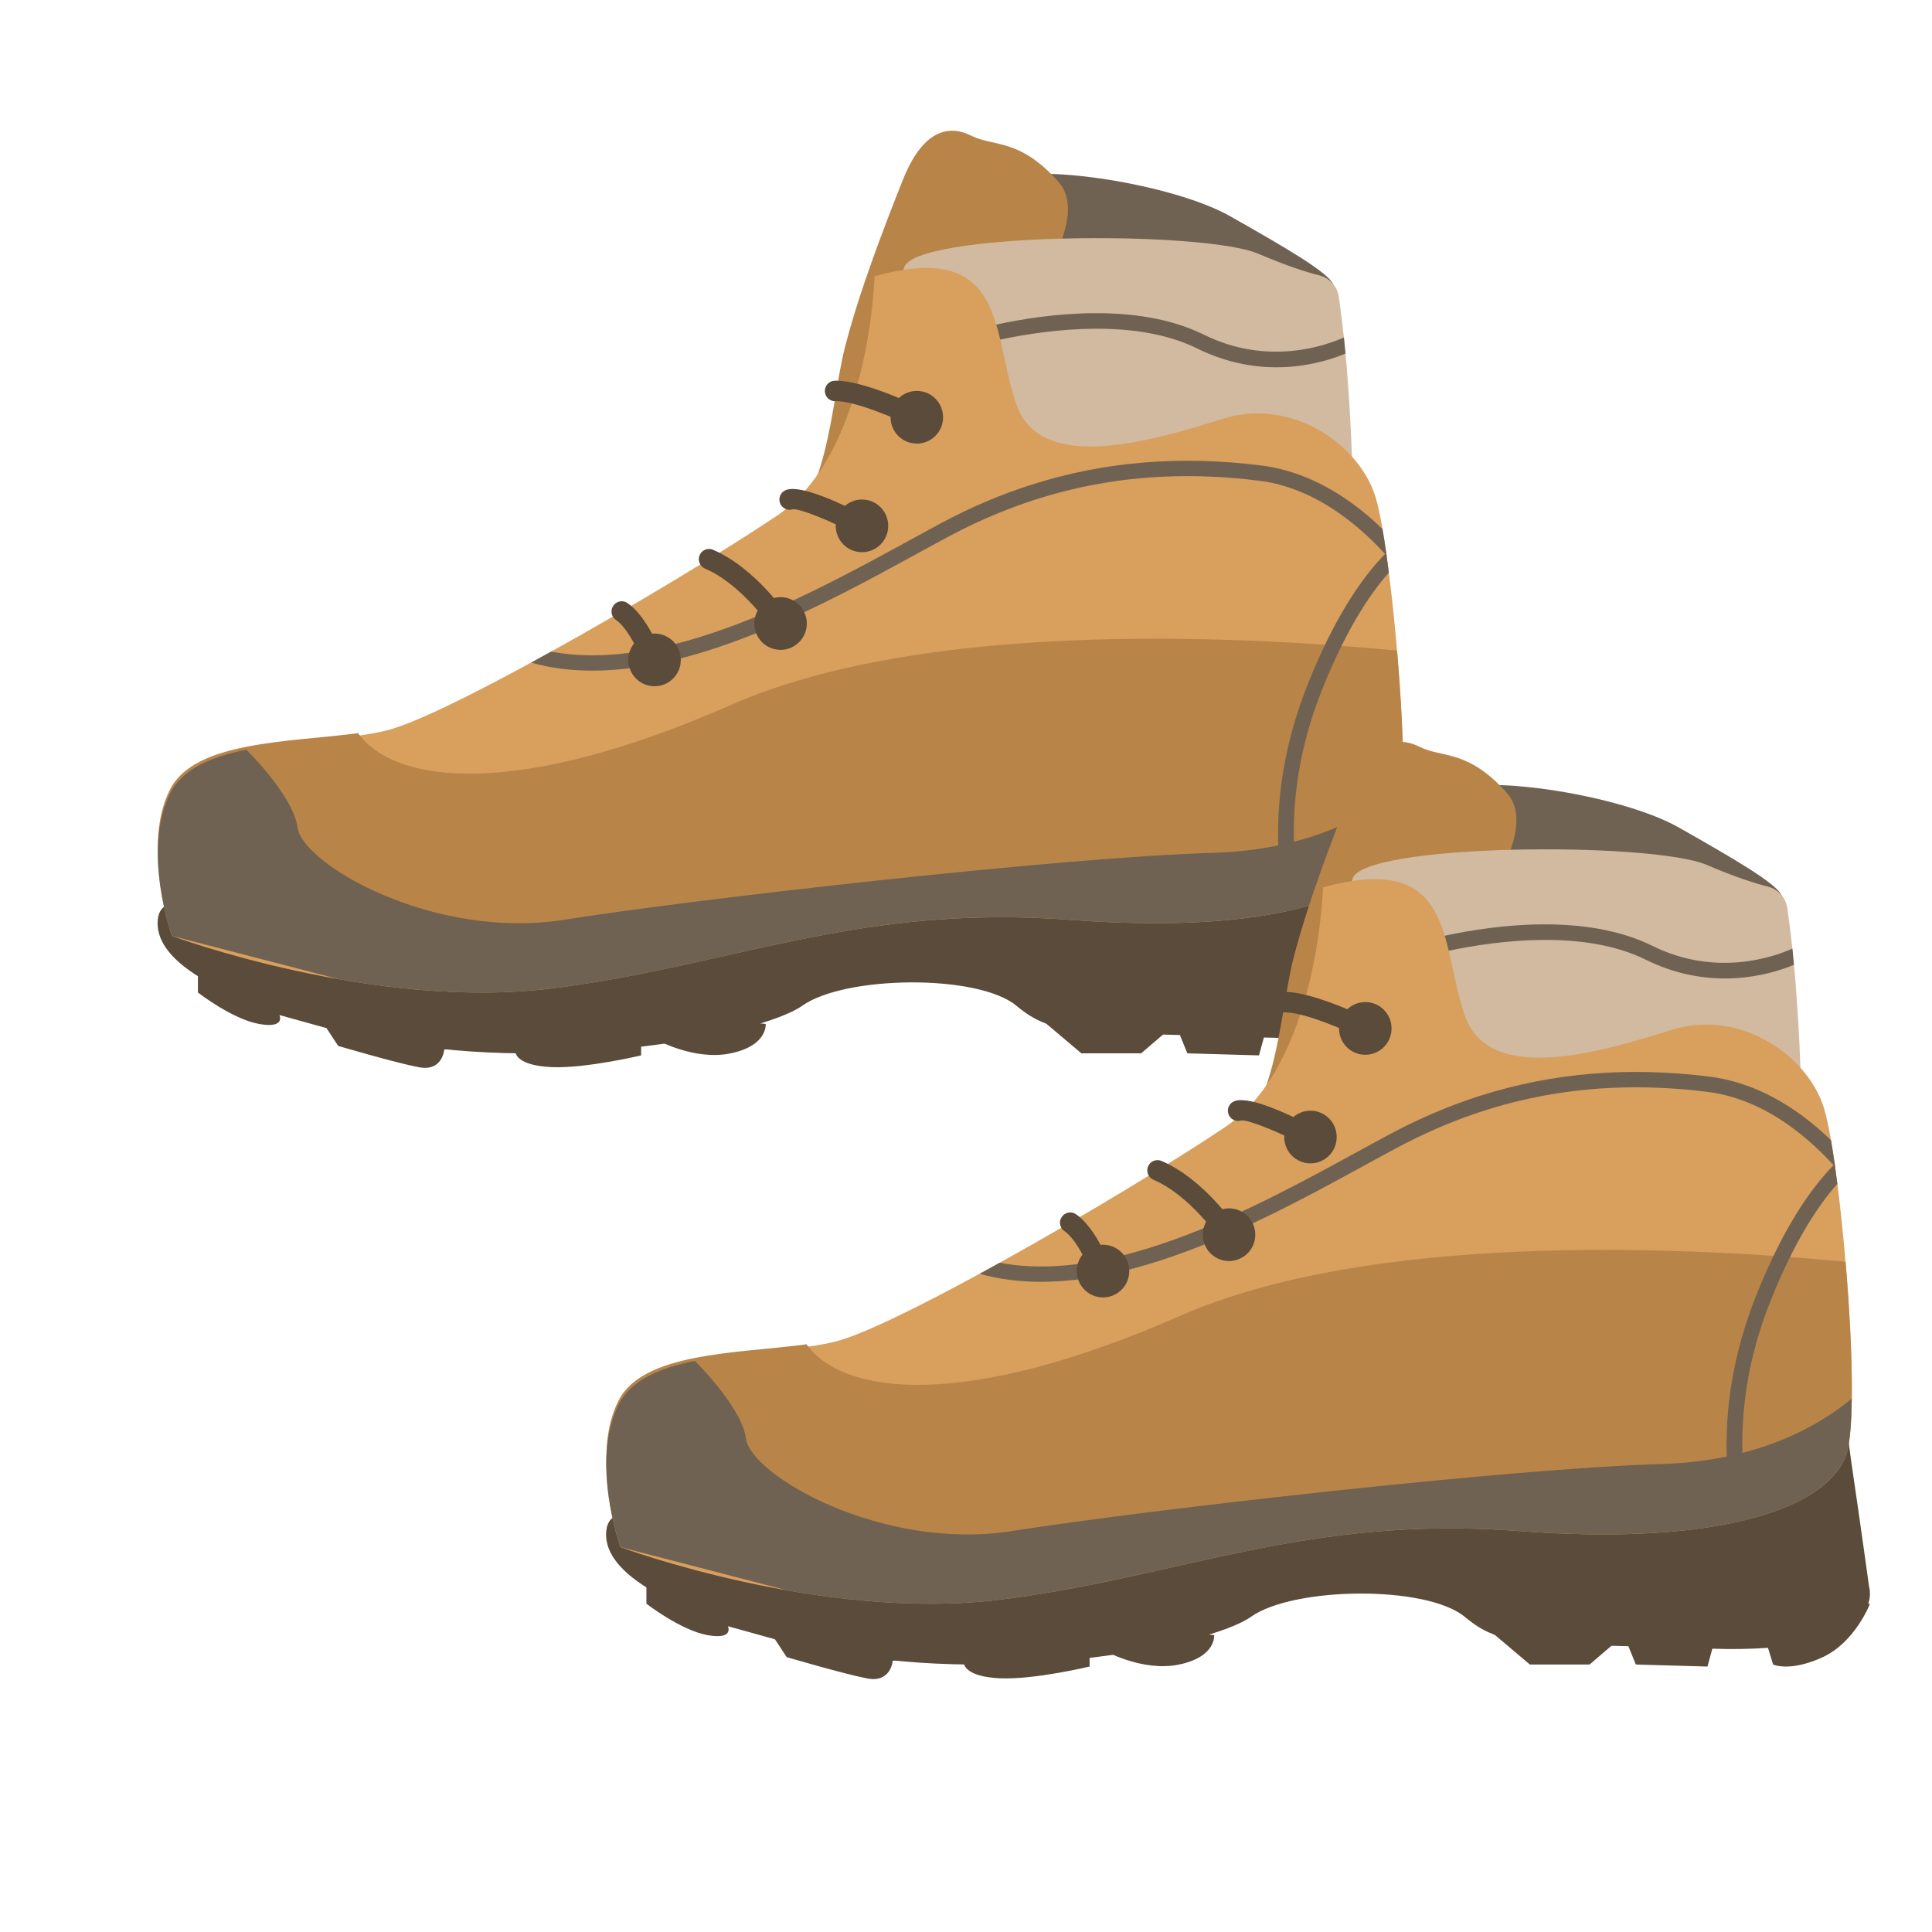
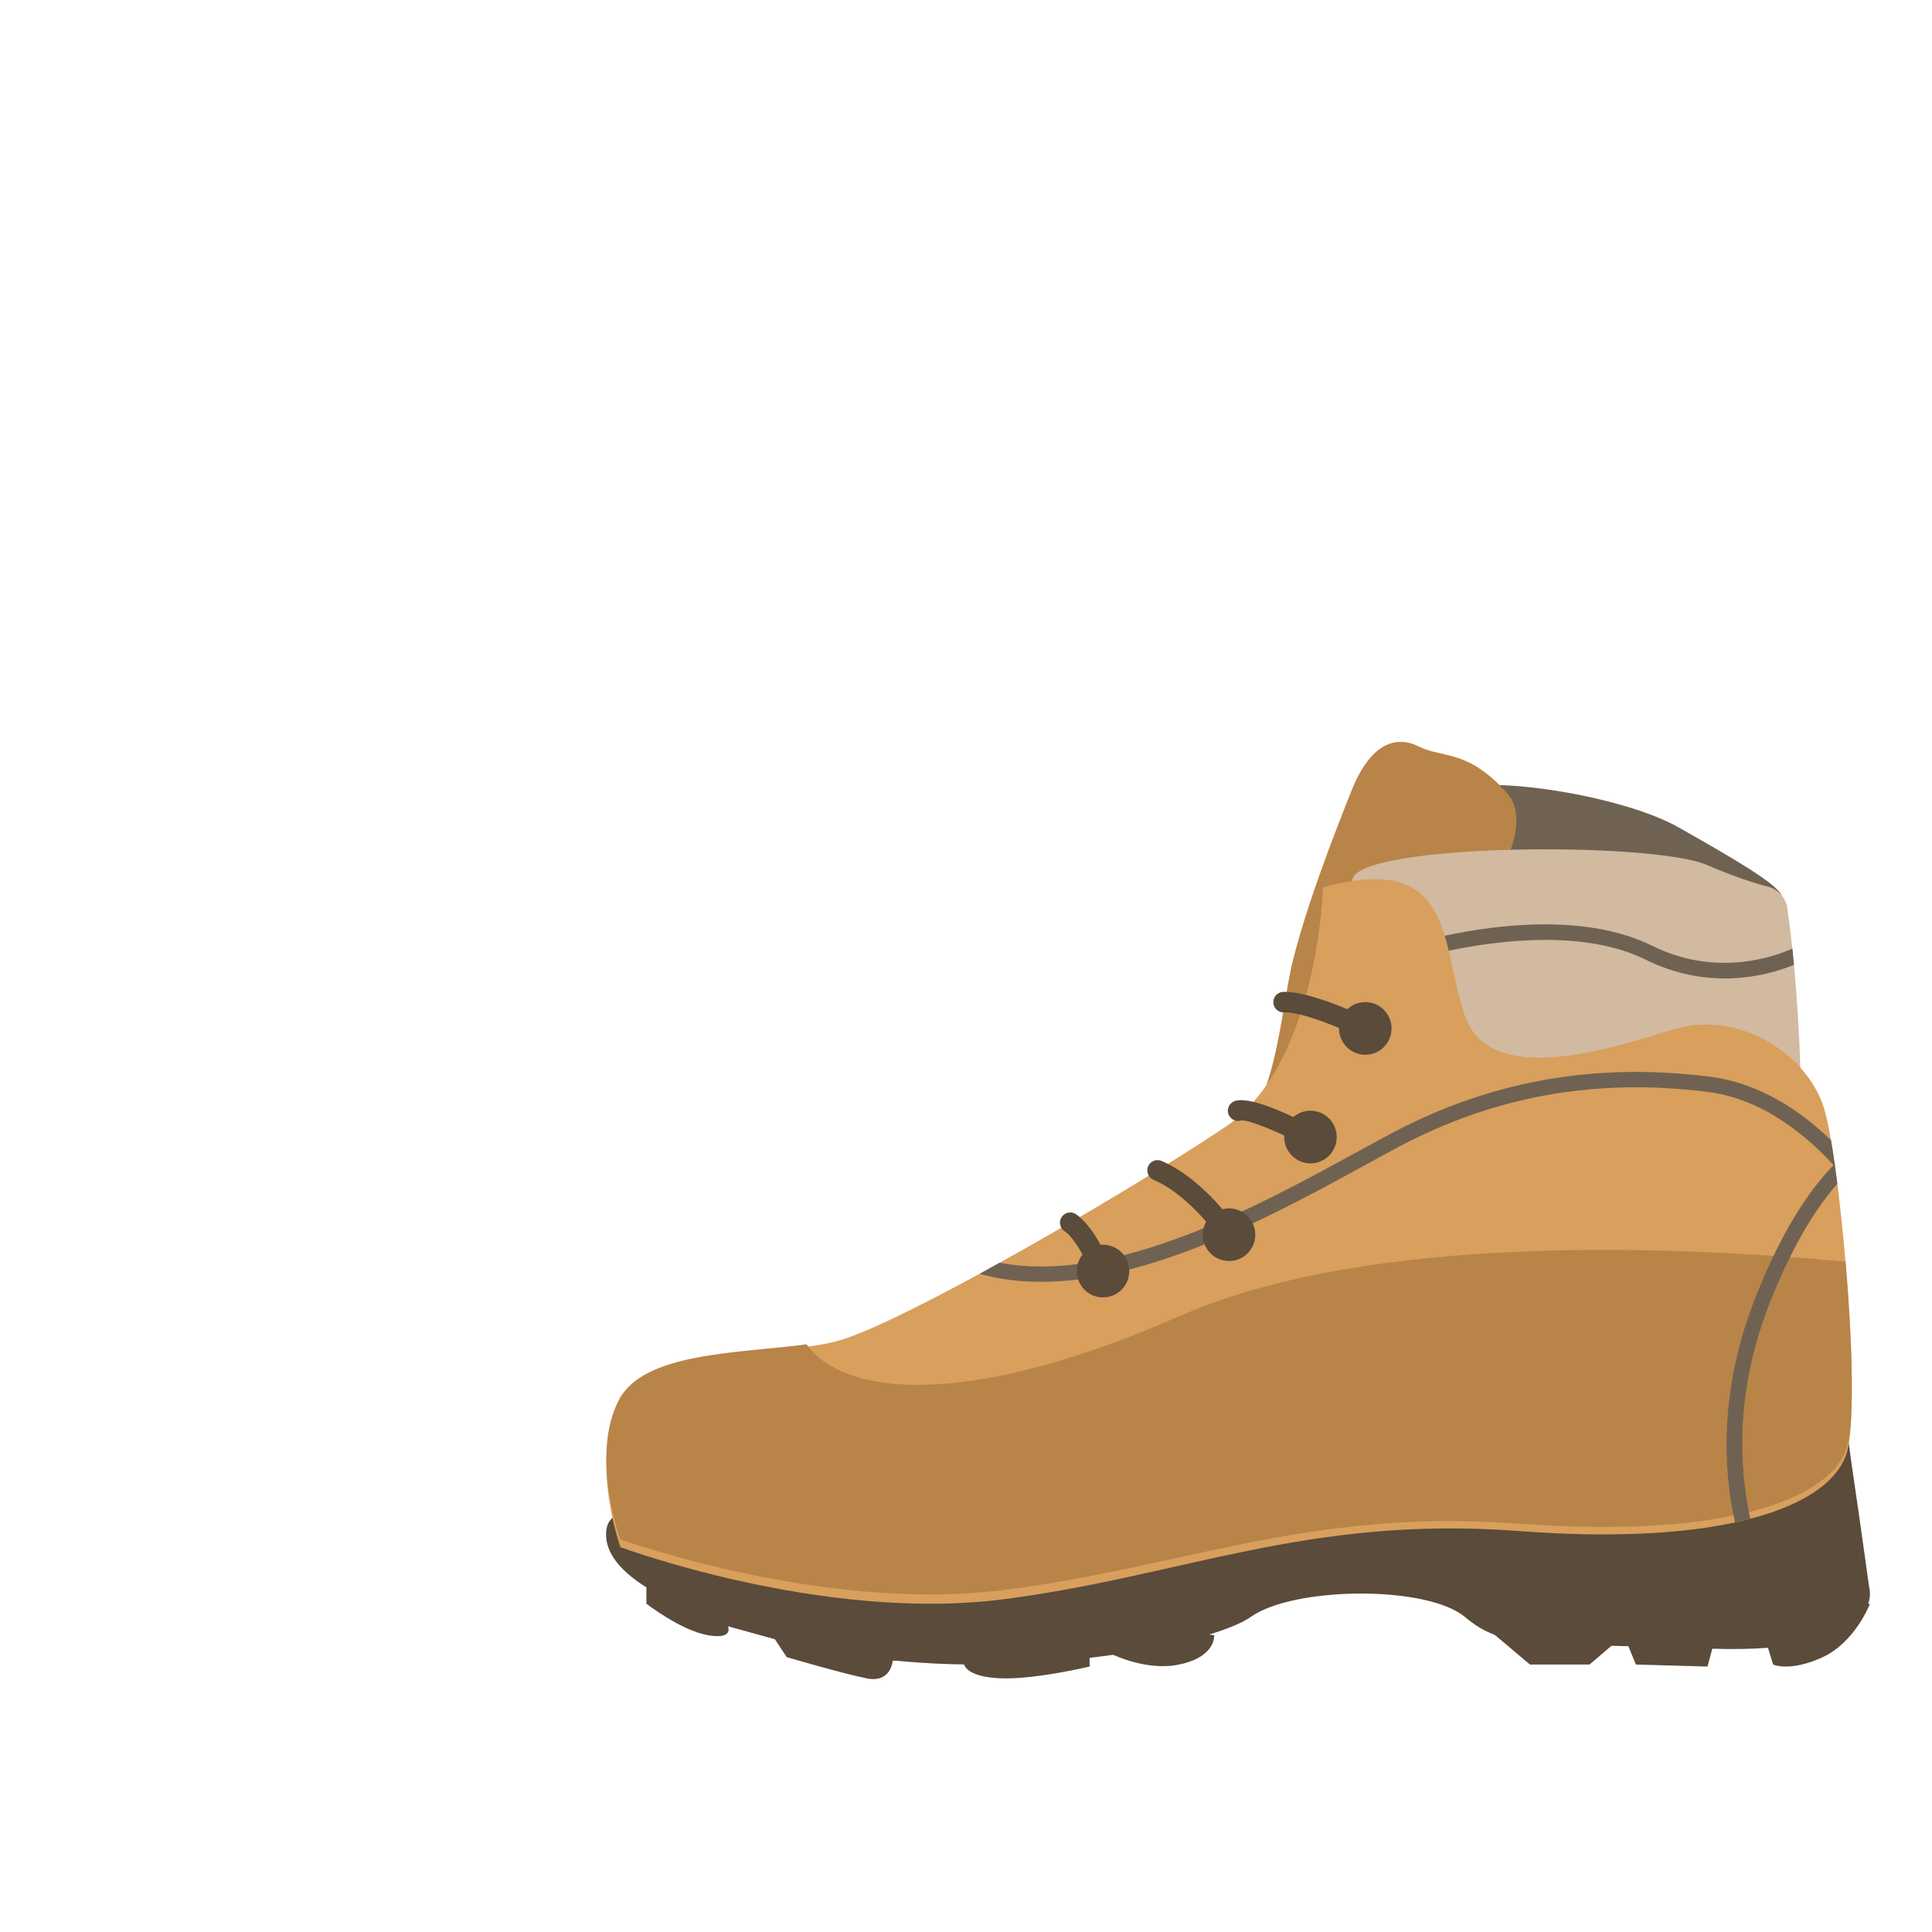
<svg xmlns="http://www.w3.org/2000/svg" width="38" height="38" viewBox="0 0 38 38" fill="none">
  <g clip-path="url(#clip0_6_5492)">
    <g clip-path="url(#clip1_6_5492)">
      <path d="M27.52 16.159C27.52 16.159 27.551 16.477 27.642 17.081C27.733 17.686 27.943 19.196 27.943 19.196C27.943 19.196 28.366 20.53 24.794 20.405C21.223 20.279 20.745 20.408 19.99 19.781C19.234 19.154 16.621 19.185 15.78 19.781C14.94 20.377 10.639 21.166 7.319 20.405C4.001 19.643 3.027 18.805 3.104 18.084C3.18 17.362 4.432 18.084 4.432 18.084L27.52 16.159Z" fill="#5A4B3A" />
      <path d="M25.775 5.57C25.775 5.57 26.33 5.821 26.221 5.588C26.111 5.352 25.318 4.889 24.198 4.254C23.077 3.619 20.405 3.211 19.752 3.529C19.099 3.846 18.512 5.063 19.19 5.271C19.868 5.479 25.775 5.57 25.775 5.57Z" fill="#706252" />
      <path d="M19.752 6.512C19.752 6.512 21.585 4.436 20.817 3.573C20.048 2.712 19.552 2.893 19.099 2.667C18.647 2.44 18.143 2.576 17.762 3.528C17.382 4.481 16.884 5.781 16.613 6.855C16.342 7.929 16.281 10.057 15.198 10.475C14.116 10.893 19.772 7.545 19.752 6.512Z" fill="#B98448" />
-       <path d="M18.964 9.317C18.999 9.357 19.53 9.436 20.298 9.53C20.541 9.56 20.808 9.591 21.091 9.623C23.086 9.852 25.852 10.125 26.463 10.184C26.543 10.192 26.586 10.196 26.586 10.196C26.596 10.173 26.604 10.07 26.605 9.909C26.609 9.692 26.605 9.367 26.591 8.982C26.571 8.395 26.53 7.665 26.464 6.954C26.454 6.848 26.443 6.742 26.432 6.637C26.403 6.361 26.37 6.093 26.333 5.84C26.303 5.634 26.152 5.468 25.951 5.417C25.707 5.356 25.317 5.234 24.75 4.991C23.665 4.527 17.949 4.565 17.779 5.271C17.776 5.283 17.774 5.295 17.771 5.309C17.647 6.082 18.83 9.167 18.964 9.317Z" fill="#D1BA9F" />
      <path d="M18.745 6.765C18.77 6.844 18.854 6.889 18.934 6.864C18.943 6.861 19.229 6.772 19.674 6.679C20.636 6.476 22.338 6.255 23.551 6.856C24.109 7.131 24.643 7.224 25.105 7.224C25.713 7.224 26.199 7.065 26.464 6.954C26.454 6.848 26.444 6.742 26.433 6.637C26.094 6.79 24.947 7.209 23.684 6.585C22.371 5.934 20.591 6.169 19.595 6.384C19.164 6.476 18.88 6.565 18.843 6.576C18.764 6.601 18.72 6.686 18.745 6.765Z" fill="#706252" />
      <path d="M3.382 18.41C3.382 18.41 7.346 19.883 10.872 19.439C14.398 18.996 16.884 17.778 21.043 18.092C22.852 18.229 24.265 18.148 25.304 17.924C25.408 17.901 25.508 17.878 25.605 17.852C26.761 17.55 27.385 17.055 27.52 16.492C27.659 15.912 27.606 14.316 27.478 12.802C27.433 12.262 27.377 11.732 27.317 11.263C27.303 11.148 27.288 11.036 27.273 10.929V10.929C27.27 10.91 27.268 10.893 27.265 10.875C27.242 10.706 27.217 10.548 27.192 10.405C27.146 10.137 27.099 9.921 27.055 9.775C26.969 9.495 26.807 9.221 26.592 8.981C26.592 8.98 26.592 8.98 26.592 8.98C26.014 8.339 25.044 7.93 24.064 8.235C22.716 8.653 20.475 9.347 19.991 7.957C19.848 7.546 19.774 7.093 19.674 6.678C19.65 6.577 19.623 6.477 19.595 6.382C19.373 5.652 18.975 5.123 17.772 5.307C17.599 5.334 17.41 5.375 17.201 5.433C17.201 5.433 17.107 8.916 15.279 10.145C14.285 10.813 12.483 11.905 10.842 12.815H10.841C10.709 12.888 10.577 12.961 10.448 13.031C9.226 13.697 8.141 14.23 7.619 14.363C7.446 14.407 7.252 14.441 7.043 14.47C5.723 14.652 3.839 14.624 3.349 15.599C2.781 16.728 3.382 18.41 3.382 18.41Z" fill="#D89F5D" />
      <path d="M3.382 18.256C3.382 18.256 7.346 19.69 10.872 19.258C14.398 18.826 16.884 17.64 21.043 17.946C25.202 18.252 27.261 17.44 27.52 16.388C27.572 16.18 27.596 15.836 27.601 15.411C27.61 14.687 27.559 13.725 27.479 12.796C24.163 12.485 18.124 12.219 14.384 13.863C10.155 15.722 7.763 15.425 7.043 14.42C6.37 14.511 5.553 14.548 4.847 14.688C4.166 14.823 3.589 15.053 3.349 15.519C2.781 16.618 3.382 18.256 3.382 18.256Z" fill="#B98448" />
-       <path d="M10.448 13.033C10.835 13.143 11.241 13.191 11.655 13.191C13.832 13.191 16.284 11.849 18.023 10.898C18.238 10.78 18.445 10.667 18.64 10.563C19.438 10.135 20.251 9.823 21.091 9.624C21.091 9.624 21.091 9.624 21.091 9.624C22.263 9.347 23.482 9.293 24.772 9.456C25.424 9.538 25.996 9.834 26.463 10.184C26.771 10.414 27.034 10.668 27.244 10.898C27.254 10.909 27.263 10.919 27.273 10.929C27.27 10.911 27.268 10.894 27.265 10.876C27.242 10.707 27.217 10.548 27.192 10.406C27.02 10.238 26.824 10.068 26.606 9.909C26.112 9.548 25.507 9.245 24.81 9.156C23.215 8.955 21.724 9.077 20.299 9.53H20.299C19.687 9.724 19.088 9.98 18.498 10.296C18.303 10.401 18.095 10.514 17.878 10.633C15.943 11.692 13.102 13.247 10.842 12.816H10.841C10.709 12.889 10.577 12.962 10.448 13.033Z" fill="#706252" />
      <path d="M25.304 17.924C25.408 17.901 25.508 17.878 25.605 17.852C25.393 16.884 25.292 15.372 25.987 13.607C26.446 12.445 26.915 11.717 27.317 11.262C27.303 11.147 27.288 11.036 27.273 10.929V10.928C27.27 10.91 27.268 10.893 27.265 10.875C27.257 10.882 27.251 10.889 27.243 10.896C26.78 11.369 26.234 12.162 25.707 13.496C24.977 15.35 25.079 16.916 25.304 17.924Z" fill="#706252" />
      <path d="M14.843 12.347C14.797 12.065 14.989 11.798 15.27 11.752C15.551 11.707 15.817 11.899 15.862 12.181C15.908 12.463 15.717 12.729 15.435 12.775C15.154 12.821 14.889 12.629 14.843 12.347Z" fill="#5A4B3A" />
      <path d="M12.676 13.458C12.413 13.348 12.288 13.045 12.397 12.781C12.506 12.517 12.808 12.391 13.072 12.501C13.335 12.61 13.46 12.913 13.351 13.178C13.242 13.442 12.94 13.567 12.676 13.458Z" fill="#5A4B3A" />
-       <path d="M16.954 10.861C16.669 10.861 16.438 10.629 16.438 10.343C16.438 10.057 16.669 9.825 16.954 9.825C17.239 9.825 17.47 10.057 17.47 10.343C17.47 10.629 17.239 10.861 16.954 10.861Z" fill="#5A4B3A" />
+       <path d="M16.954 10.861C16.438 10.057 16.669 9.825 16.954 9.825C17.239 9.825 17.47 10.057 17.47 10.343C17.47 10.629 17.239 10.861 16.954 10.861Z" fill="#5A4B3A" />
      <path d="M18.033 8.725C17.747 8.725 17.516 8.493 17.516 8.207C17.516 7.921 17.747 7.689 18.033 7.689C18.318 7.689 18.549 7.921 18.549 8.207C18.549 8.493 18.318 8.725 18.033 8.725Z" fill="#5A4B3A" />
      <path d="M18.033 8.408C18.107 8.408 18.179 8.367 18.213 8.295C18.261 8.195 18.22 8.075 18.12 8.026C18.003 7.969 16.966 7.472 16.418 7.488C16.307 7.492 16.22 7.585 16.224 7.696C16.227 7.807 16.318 7.894 16.431 7.891C16.809 7.877 17.652 8.246 17.944 8.388C17.973 8.402 18.003 8.408 18.033 8.408Z" fill="#5A4B3A" />
      <path d="M16.954 10.544C17.026 10.544 17.096 10.506 17.132 10.437C17.184 10.339 17.146 10.217 17.048 10.165C16.592 9.924 15.78 9.533 15.469 9.634C15.363 9.668 15.306 9.782 15.339 9.887C15.373 9.993 15.487 10.051 15.592 10.017C15.717 9.996 16.313 10.231 16.861 10.521C16.89 10.537 16.923 10.544 16.954 10.544Z" fill="#5A4B3A" />
      <path d="M15.353 12.465C15.391 12.465 15.43 12.455 15.463 12.432C15.556 12.371 15.582 12.246 15.521 12.153C15.495 12.114 14.876 11.18 14.024 10.813C13.922 10.769 13.805 10.817 13.761 10.919C13.717 11.021 13.764 11.139 13.866 11.183C14.606 11.501 15.18 12.366 15.186 12.374C15.224 12.434 15.288 12.465 15.353 12.465Z" fill="#5A4B3A" />
      <path d="M12.757 12.983C12.783 12.983 12.81 12.978 12.836 12.967C12.937 12.924 12.985 12.806 12.942 12.703C12.915 12.641 12.673 12.084 12.34 11.86C12.248 11.798 12.123 11.823 12.062 11.915C11.999 12.007 12.024 12.132 12.116 12.194C12.315 12.328 12.513 12.72 12.572 12.861C12.605 12.937 12.679 12.983 12.757 12.983Z" fill="#5A4B3A" />
      <path d="M27.959 19.523C27.959 19.523 27.668 20.282 27.022 20.577C26.376 20.871 26.054 20.718 26.054 20.718L25.848 20.049L24.909 20.22L24.763 20.758L23.354 20.718L23.119 20.14L22.444 20.718H21.27L20.478 20.049L27.959 19.523Z" fill="#5A4B3A" />
      <path d="M15.06 20.14C15.06 20.14 15.105 20.566 14.371 20.718C13.637 20.871 12.874 20.429 12.874 20.429L12.61 20.445V20.758C12.61 20.758 11.524 21.018 10.849 20.989C10.174 20.959 10.144 20.716 10.144 20.716L9.616 20.566L8.738 20.642C8.738 20.642 8.707 21.082 8.237 20.991C7.767 20.901 6.652 20.572 6.652 20.572L6.421 20.221L5.496 19.965C5.496 19.965 5.625 20.234 5.096 20.14C4.568 20.046 3.893 19.522 3.893 19.522V19.104C3.893 19.104 5.448 19.499 5.625 19.522C5.801 19.546 12.669 19.869 12.669 19.869L15.06 20.14Z" fill="#5A4B3A" />
      <path d="M6.674 19.262C7.952 19.485 9.448 19.619 10.872 19.439C11.69 19.337 12.452 19.192 13.192 19.035C15.642 18.513 17.849 17.851 21.043 18.092C21.235 18.106 21.423 18.119 21.607 18.128C22.953 18.2 24.058 18.143 24.935 17.994C26.522 17.726 27.36 17.155 27.52 16.492C27.571 16.278 27.596 15.925 27.601 15.488C26.974 16.008 25.775 16.718 23.867 16.774C20.832 16.863 13.645 17.687 11.09 18.091C8.537 18.496 5.937 17 5.85 16.266C5.803 15.865 5.332 15.235 4.845 14.745C4.164 14.884 3.588 15.121 3.348 15.599C2.78 16.728 3.382 18.409 3.382 18.409" fill="#706252" />
    </g>
    <g clip-path="url(#clip2_6_5492)">
      <path d="M36.34 28.18C36.34 28.18 36.372 28.498 36.463 29.102C36.554 29.707 36.764 31.217 36.764 31.217C36.764 31.217 37.187 32.552 33.615 32.426C30.044 32.301 29.566 32.429 28.811 31.802C28.055 31.175 25.442 31.206 24.602 31.802C23.761 32.398 19.46 33.187 16.14 32.426C12.822 31.664 11.848 30.826 11.925 30.105C12.001 29.383 13.253 30.105 13.253 30.105L36.34 28.18Z" fill="#5A4B3A" />
      <path d="M34.596 17.591C34.596 17.591 35.151 17.842 35.042 17.61C34.932 17.373 34.139 16.91 33.019 16.275C31.898 15.64 29.226 15.232 28.573 15.55C27.92 15.867 27.333 17.084 28.011 17.292C28.689 17.5 34.596 17.591 34.596 17.591Z" fill="#706252" />
      <path d="M28.573 18.533C28.573 18.533 30.407 16.457 29.638 15.595C28.869 14.733 28.372 14.914 27.92 14.688C27.468 14.461 26.964 14.597 26.583 15.55C26.203 16.502 25.705 17.802 25.434 18.876C25.163 19.95 25.102 22.079 24.019 22.496C22.936 22.914 28.593 19.566 28.573 18.533Z" fill="#B98448" />
      <path d="M27.785 21.339C27.82 21.379 28.351 21.457 29.119 21.551C29.362 21.581 29.629 21.612 29.912 21.645C31.907 21.873 34.673 22.146 35.284 22.205C35.364 22.213 35.407 22.217 35.407 22.217C35.417 22.194 35.425 22.091 35.426 21.93C35.43 21.713 35.426 21.389 35.412 21.003C35.392 20.416 35.351 19.686 35.285 18.976C35.275 18.869 35.264 18.763 35.253 18.659C35.224 18.383 35.191 18.114 35.154 17.861C35.124 17.655 34.973 17.489 34.772 17.439C34.528 17.377 34.138 17.255 33.571 17.012C32.486 16.548 26.77 16.586 26.6 17.293C26.597 17.304 26.595 17.316 26.592 17.33C26.468 18.103 27.651 21.188 27.785 21.339Z" fill="#D1BA9F" />
      <path d="M27.566 18.786C27.591 18.866 27.675 18.91 27.755 18.885C27.764 18.882 28.05 18.793 28.495 18.7C29.457 18.497 31.159 18.276 32.372 18.877C32.93 19.153 33.464 19.245 33.926 19.245C34.534 19.245 35.02 19.087 35.285 18.976C35.275 18.869 35.265 18.763 35.254 18.658C34.914 18.811 33.767 19.23 32.505 18.606C31.192 17.956 29.412 18.19 28.416 18.405C27.985 18.497 27.701 18.586 27.664 18.597C27.584 18.622 27.541 18.707 27.566 18.786Z" fill="#706252" />
      <path d="M12.203 30.431C12.203 30.431 16.167 31.904 19.693 31.461C23.219 31.017 25.705 29.799 29.864 30.113C31.673 30.25 33.086 30.169 34.125 29.945C34.229 29.923 34.329 29.899 34.426 29.873C35.582 29.572 36.206 29.076 36.341 28.513C36.48 27.933 36.427 26.337 36.299 24.823C36.254 24.283 36.198 23.753 36.139 23.284C36.124 23.169 36.109 23.058 36.094 22.95V22.95C36.092 22.931 36.089 22.914 36.087 22.896C36.063 22.727 36.038 22.569 36.014 22.426C35.967 22.159 35.92 21.942 35.876 21.797C35.79 21.516 35.628 21.242 35.413 21.002C35.413 21.002 35.413 21.002 35.413 21.002C34.835 20.36 33.865 19.951 32.885 20.256C31.537 20.674 29.296 21.368 28.812 19.978C28.669 19.567 28.595 19.114 28.495 18.699C28.471 18.598 28.444 18.498 28.416 18.404C28.194 17.673 27.796 17.144 26.593 17.329C26.42 17.355 26.23 17.396 26.022 17.454C26.022 17.454 25.928 20.937 24.1 22.166C23.106 22.834 21.304 23.927 19.663 24.836H19.662C19.53 24.909 19.398 24.982 19.27 25.052C18.047 25.718 16.962 26.251 16.44 26.385C16.267 26.428 16.073 26.462 15.864 26.491C14.544 26.673 12.66 26.645 12.17 27.62C11.602 28.749 12.203 30.431 12.203 30.431Z" fill="#D89F5D" />
      <path d="M12.203 30.277C12.203 30.277 16.167 31.712 19.693 31.279C23.219 30.848 25.705 29.662 29.864 29.968C34.023 30.273 36.082 29.461 36.341 28.41C36.392 28.201 36.417 27.857 36.422 27.432C36.431 26.708 36.38 25.746 36.3 24.817C32.984 24.506 26.945 24.24 23.205 25.884C18.976 27.743 16.584 27.446 15.864 26.441C15.191 26.532 14.374 26.569 13.668 26.709C12.987 26.844 12.41 27.074 12.17 27.54C11.602 28.639 12.203 30.277 12.203 30.277Z" fill="#B98448" />
      <path d="M19.269 25.054C19.656 25.164 20.062 25.212 20.476 25.212C22.653 25.212 25.105 23.87 26.844 22.919C27.059 22.801 27.266 22.688 27.461 22.584C28.259 22.156 29.072 21.844 29.912 21.645C29.912 21.645 29.912 21.645 29.912 21.645C31.084 21.369 32.303 21.314 33.593 21.477C34.245 21.559 34.817 21.855 35.284 22.205C35.592 22.435 35.855 22.689 36.065 22.919C36.075 22.93 36.084 22.94 36.094 22.95C36.092 22.932 36.089 22.915 36.087 22.897C36.063 22.728 36.038 22.57 36.014 22.427C35.841 22.259 35.645 22.089 35.427 21.93C34.933 21.57 34.328 21.266 33.631 21.177C32.036 20.976 30.545 21.098 29.12 21.551H29.119C28.508 21.745 27.909 22.001 27.319 22.317C27.124 22.422 26.916 22.536 26.699 22.654C24.764 23.713 21.923 25.268 19.663 24.837H19.662C19.53 24.91 19.398 24.983 19.269 25.054Z" fill="#706252" />
      <path d="M34.125 29.945C34.229 29.923 34.329 29.899 34.426 29.873C34.214 28.905 34.113 27.393 34.808 25.628C35.267 24.466 35.736 23.738 36.138 23.284C36.124 23.168 36.109 23.057 36.094 22.95V22.949C36.091 22.931 36.089 22.914 36.086 22.896C36.078 22.903 36.072 22.91 36.064 22.918C35.601 23.39 35.054 24.184 34.528 25.517C33.798 27.371 33.9 28.937 34.125 29.945Z" fill="#706252" />
      <path d="M23.664 24.368C23.618 24.086 23.809 23.82 24.091 23.774C24.372 23.728 24.638 23.92 24.683 24.202C24.729 24.484 24.538 24.75 24.256 24.796C23.975 24.842 23.71 24.65 23.664 24.368Z" fill="#5A4B3A" />
      <path d="M21.497 25.479C21.234 25.369 21.109 25.066 21.218 24.802C21.327 24.538 21.629 24.412 21.892 24.522C22.156 24.631 22.281 24.934 22.172 25.199C22.063 25.463 21.761 25.588 21.497 25.479Z" fill="#5A4B3A" />
      <path d="M25.775 22.882C25.49 22.882 25.259 22.65 25.259 22.364C25.259 22.078 25.49 21.846 25.775 21.846C26.06 21.846 26.291 22.078 26.291 22.364C26.291 22.65 26.06 22.882 25.775 22.882Z" fill="#5A4B3A" />
      <path d="M26.854 20.746C26.568 20.746 26.337 20.514 26.337 20.228C26.337 19.942 26.568 19.71 26.854 19.71C27.139 19.71 27.37 19.942 27.37 20.228C27.37 20.514 27.139 20.746 26.854 20.746Z" fill="#5A4B3A" />
      <path d="M26.854 20.43C26.928 20.43 27 20.388 27.034 20.316C27.082 20.216 27.041 20.096 26.941 20.048C26.824 19.99 25.787 19.493 25.239 19.509C25.128 19.513 25.041 19.606 25.045 19.717C25.048 19.828 25.139 19.915 25.252 19.912C25.63 19.898 26.473 20.267 26.765 20.41C26.794 20.423 26.824 20.43 26.854 20.43Z" fill="#5A4B3A" />
      <path d="M25.775 22.566C25.847 22.566 25.917 22.527 25.953 22.459C26.005 22.36 25.967 22.239 25.869 22.186C25.413 21.945 24.602 21.554 24.29 21.655C24.184 21.689 24.127 21.803 24.16 21.908C24.194 22.014 24.308 22.072 24.413 22.038C24.538 22.017 25.134 22.252 25.682 22.542C25.712 22.558 25.744 22.566 25.775 22.566Z" fill="#5A4B3A" />
      <path d="M24.174 24.486C24.212 24.486 24.251 24.476 24.284 24.453C24.377 24.392 24.403 24.267 24.342 24.174C24.316 24.135 23.697 23.201 22.845 22.834C22.743 22.791 22.625 22.838 22.582 22.94C22.538 23.042 22.585 23.16 22.687 23.204C23.427 23.522 24.001 24.387 24.007 24.395C24.045 24.455 24.109 24.486 24.174 24.486Z" fill="#5A4B3A" />
      <path d="M21.578 25.004C21.604 25.004 21.631 24.999 21.657 24.988C21.758 24.945 21.806 24.827 21.763 24.724C21.736 24.662 21.494 24.105 21.161 23.881C21.069 23.819 20.945 23.844 20.883 23.936C20.82 24.028 20.845 24.153 20.937 24.215C21.136 24.349 21.334 24.742 21.393 24.882C21.426 24.958 21.5 25.004 21.578 25.004Z" fill="#5A4B3A" />
      <path d="M36.78 31.544C36.78 31.544 36.489 32.303 35.843 32.598C35.197 32.892 34.875 32.739 34.875 32.739L34.669 32.07L33.73 32.241L33.584 32.779L32.175 32.739L31.94 32.161L31.265 32.739H30.091L29.299 32.07L36.78 31.544Z" fill="#5A4B3A" />
      <path d="M23.881 32.161C23.881 32.161 23.926 32.587 23.192 32.739C22.458 32.892 21.695 32.45 21.695 32.45L21.431 32.466V32.779C21.431 32.779 20.345 33.039 19.67 33.01C18.995 32.98 18.965 32.737 18.965 32.737L18.437 32.587L17.559 32.663C17.559 32.663 17.528 33.103 17.058 33.013C16.588 32.922 15.473 32.593 15.473 32.593L15.242 32.242L14.317 31.986C14.317 31.986 14.445 32.255 13.917 32.161C13.389 32.067 12.714 31.543 12.714 31.543V31.125C12.714 31.125 14.269 31.52 14.445 31.543C14.621 31.567 21.49 31.89 21.49 31.89L23.881 32.161Z" fill="#5A4B3A" />
-       <path d="M15.495 31.284C16.773 31.506 18.269 31.64 19.693 31.461C20.511 31.358 21.273 31.213 22.013 31.056C24.463 30.535 26.67 29.872 29.864 30.113C30.056 30.128 30.244 30.14 30.428 30.149C31.774 30.221 32.879 30.164 33.756 30.015C35.343 29.747 36.181 29.176 36.34 28.513C36.392 28.299 36.417 27.946 36.422 27.509C35.795 28.029 34.596 28.739 32.688 28.795C29.653 28.884 22.466 29.708 19.911 30.113C17.358 30.517 14.758 29.021 14.671 28.287C14.624 27.887 14.153 27.256 13.666 26.767C12.985 26.905 12.409 27.142 12.169 27.62C11.601 28.749 12.203 30.43 12.203 30.43" fill="#706252" />
    </g>
  </g>
  <defs>
    <clipPath id="clip0_6_5492">
      <rect width="36" height="36" fill="white" transform="translate(1 1)" />
    </clipPath>
    <clipPath id="clip1_6_5492">
-       <rect width="24.859" height="18.432" fill="white" transform="matrix(-1 0 0 1 27.959 2.571)" />
-     </clipPath>
+       </clipPath>
    <clipPath id="clip2_6_5492">
      <rect width="24.859" height="18.432" fill="white" transform="matrix(-1 0 0 1 36.78 14.592)" />
    </clipPath>
  </defs>
</svg>